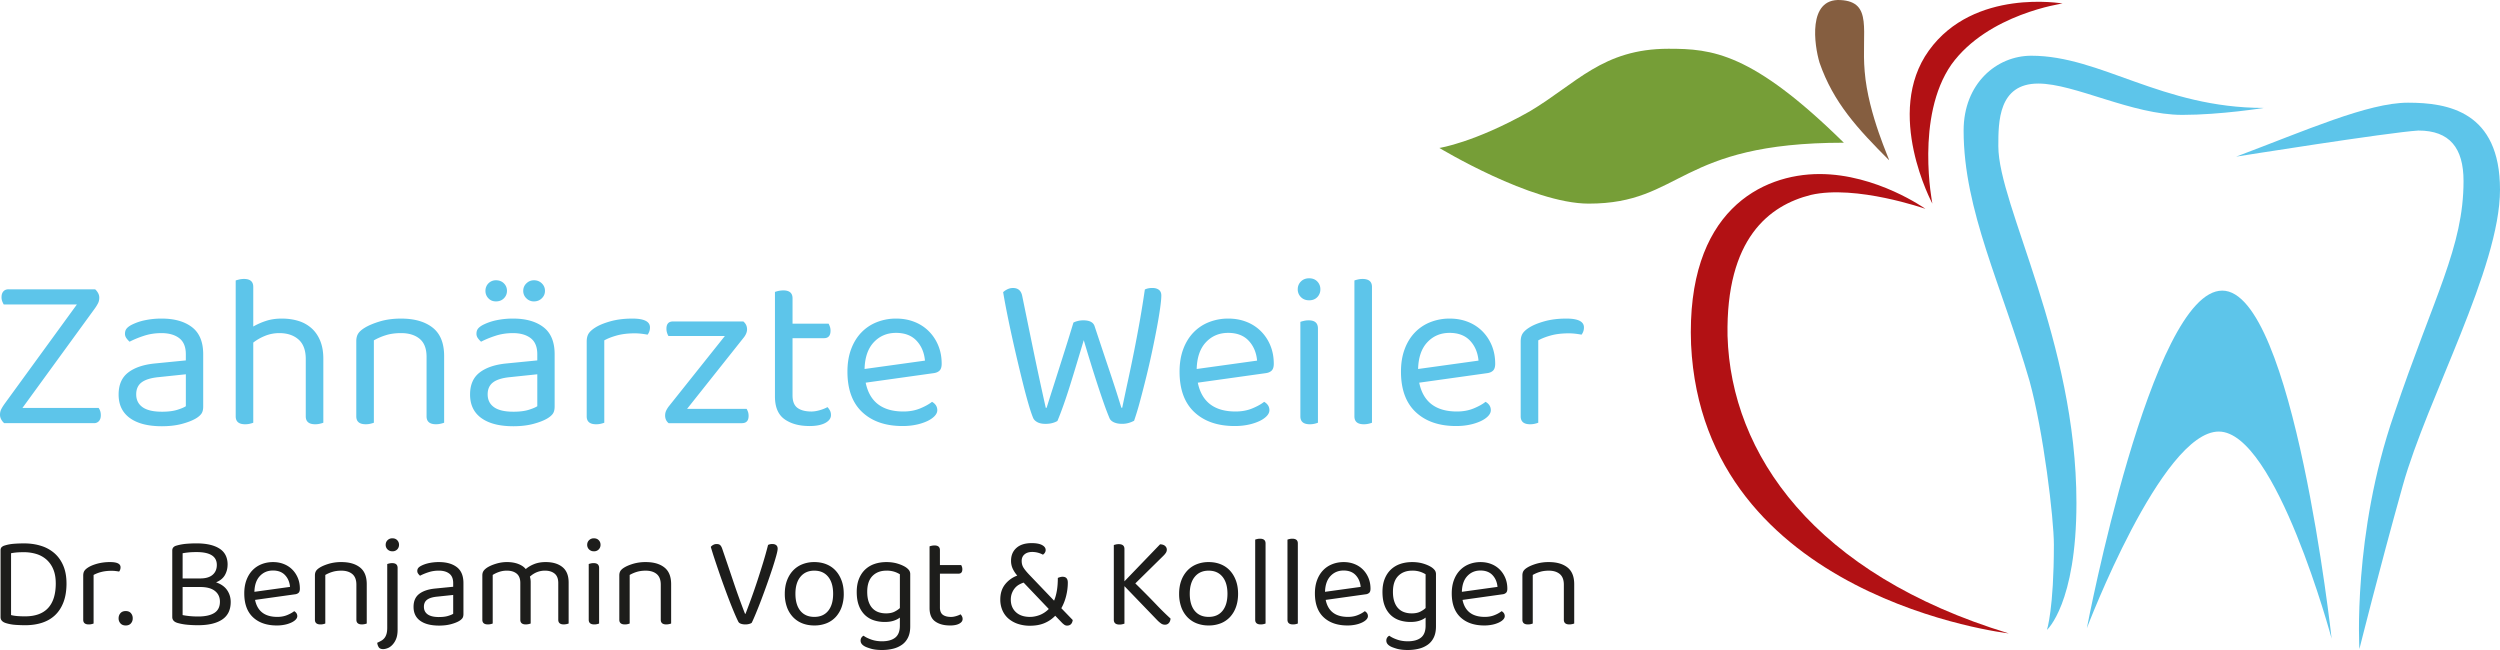
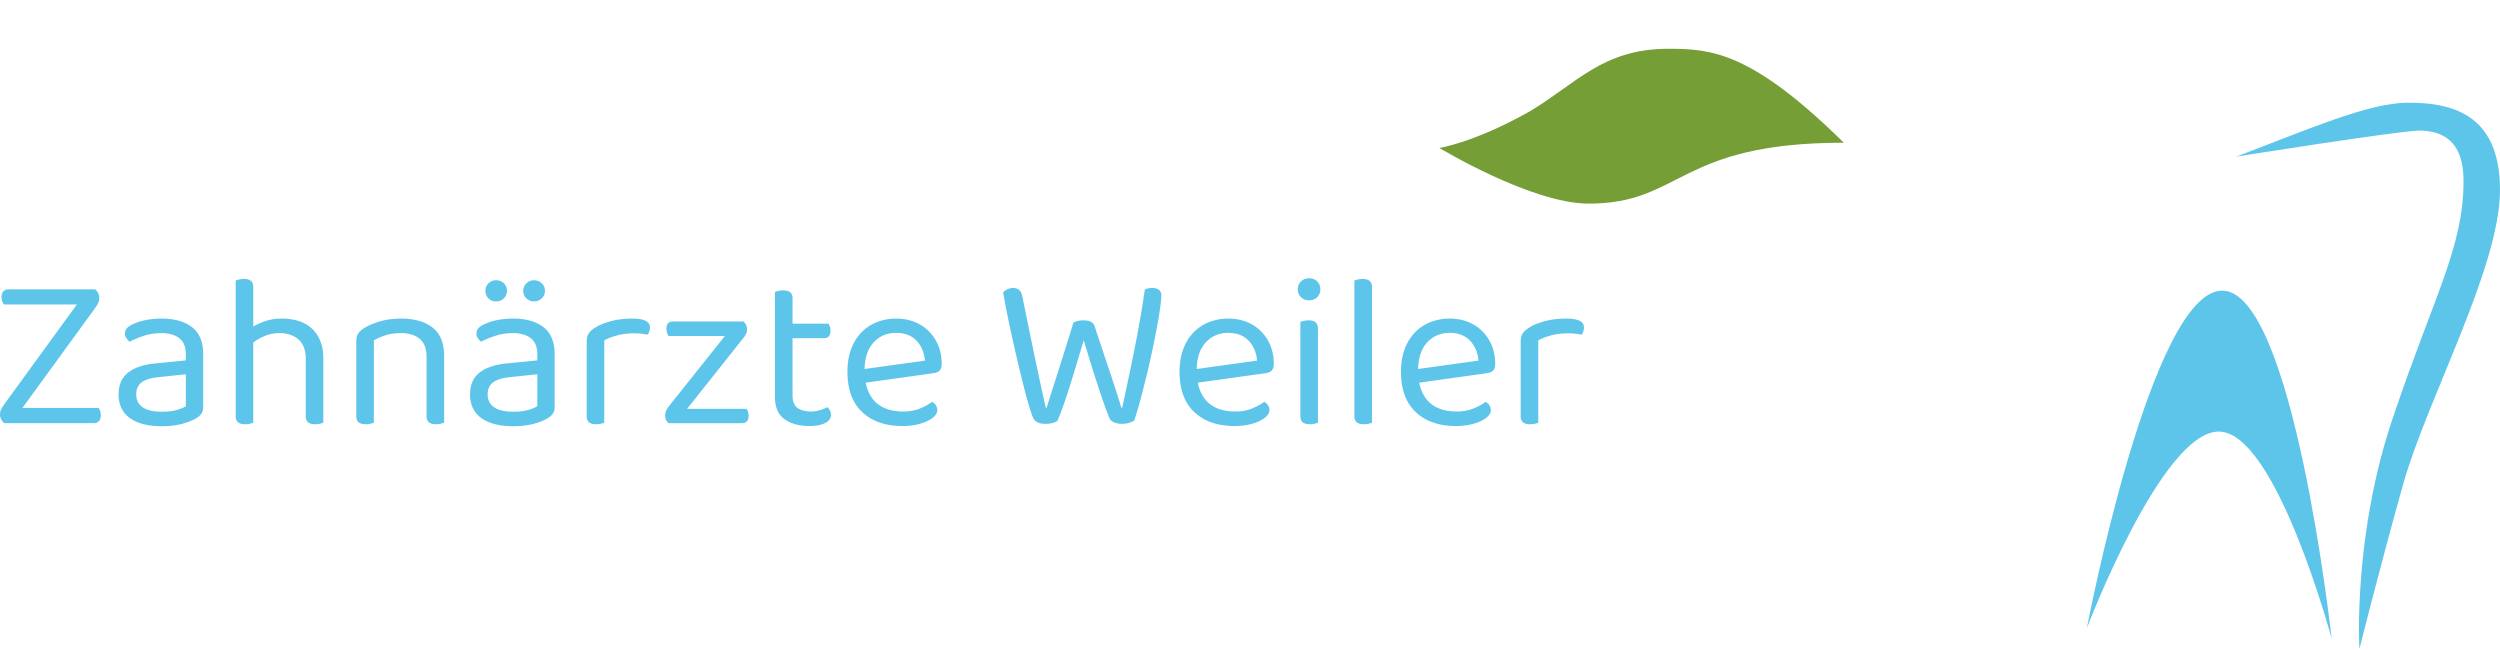
<svg xmlns="http://www.w3.org/2000/svg" width="300" height="78" fill="none" viewBox="0 0 300 78">
  <path fill="#5dc5ea" d="M268.338 18.796c8.331-3.13 15.831-6.473 20.621-6.473S300 13.367 300 22.763s-8.749 25.055-11.665 35.496c-2.917 10.44-5.208 19.627-5.208 19.627s-.833-13.78 4.166-28.187c4.791-14.199 8.331-20.045 8.331-27.979 0-3.968-1.666-6.055-5.416-6.055-3.541.21-21.872 3.131-21.872 3.131M279.795 76.634s-4.584-41.76-13.124-41.76-16.248 40.507-16.248 40.507 8.957-23.594 15.831-23.594 13.541 24.847 13.541 24.847" />
-   <path fill="#5dc5ea" d="M245.633 75.59s.833-2.505.833-10.23c0-3.132-1.251-13.573-2.917-19.628-3.332-11.484-7.915-20.462-7.915-30.067 0-5.638 3.957-8.978 8.124-8.978 8.333 0 15.622 6.264 27.912 6.264 0 0-5.207.835-9.79.835-6.041 0-12.915-3.759-17.289-3.759-4.792 0-4.792 4.594-4.792 7.518 0 7.099 9.373 23.386 9.373 42.802 0 12.11-3.541 15.243-3.541 15.243" />
-   <path fill="#b21114" d="M241.05 76.008s-36.661-4.175-38.121-34.66c-.624-16.078 8.54-20.463 15.414-20.463s12.708 4.176 12.708 4.176-8.333-2.924-13.748-1.67c-4.999 1.253-10.206 5.22-9.999 16.912.416 14.199 10.415 28.606 33.746 35.704M231.885 24.435s-5.832-10.858-.417-18.374c5.416-7.518 16.04-5.639 16.04-5.639s-8.958 1.254-13.332 7.309c-4.374 6.264-2.291 16.704-2.291 16.704" />
-   <path fill="#855e40" d="M226.678 19.215c.208.209-2.5-5.43-2.917-10.65-.416-4.802 1.042-8.352-2.917-8.56s-3.124 5.43-2.499 7.518c1.666 4.803 4.583 7.935 8.333 11.693" />
  <path fill="#769e37" d="M200.223 5.851c5.207 0 9.999.419 21.039 11.275-19.997 0-19.373 7.309-30.621 7.309-6.874 0-17.915-6.681-17.915-6.681s4.166-.626 10.833-4.385c5.624-3.34 8.748-7.518 16.664-7.518" />
  <path fill="#5dc5ea" d="M11.77 35.165q.145.265.144.555-.002.37-.144.66a5 5 0 0 1-.408.66L2.69 48.956h9.146q.106.132.184.356.078.225.078.516 0 .45-.224.7a.75.75 0 0 1-.592.25H.502a1.6 1.6 0 0 1-.356-.449A1.14 1.14 0 0 1 0 49.774q0-.369.146-.66.145-.291.408-.66l8.672-11.916H.448a3 3 0 0 1-.172-.357 1.4 1.4 0 0 1-.092-.515q0-.449.224-.7t.62-.25h10.386q.211.185.356.449M19.402 38.23q2.292 0 3.637 1.03t1.345 3.25v6.261q0 .582-.225.886-.222.304-.672.568-.633.37-1.673.647-1.043.276-2.386.277-2.479 0-3.836-.978-1.358-.978-1.358-2.827 0-1.745 1.134-2.629 1.132-.885 3.19-1.096l3.742-.37v-.739q0-1.322-.79-1.928-.792-.608-2.136-.608-1.108 0-2.082.317-.975.316-1.74.714a2.5 2.5 0 0 1-.382-.424.88.88 0 0 1-.172-.529q0-.37.184-.607t.58-.45a6.4 6.4 0 0 1 1.634-.567 9.5 9.5 0 0 1 2.004-.198m.028 11.176q1.107 0 1.832-.224.724-.225 1.041-.437v-3.831l-3.268.343q-1.37.134-2.03.621-.657.489-.658 1.44 0 1.003.764 1.545.765.543 2.32.542M29.998 50.846q-.265.066-.58.066-1.135 0-1.134-.95V33.659q.131-.053.408-.118.276-.067.594-.066 1.107-.001 1.106.952v4.755a8.2 8.2 0 0 1 1.49-.661q.855-.291 1.937-.291c.722 0 1.41.097 2.017.29a4.2 4.2 0 0 1 1.568.886q.658.596 1.028 1.506.368.912.368 2.127v7.688a3 3 0 0 1-.408.119 2.4 2.4 0 0 1-.566.066q-1.135 0-1.134-.95v-6.87q0-1.586-.87-2.352t-2.294-.766a4.5 4.5 0 0 0-1.726.33q-.805.33-1.41.807v9.616q-.132.054-.396.119M50.36 40.66q-.831-.687-2.228-.687-1.055 0-1.872.264a7 7 0 0 0-1.396.607v9.882q-.133.053-.396.118a2.4 2.4 0 0 1-.58.066q-1.133 0-1.134-.95v-9.01q0-.554.224-.911.223-.357.778-.7.685-.423 1.818-.766t2.556-.343q2.399 0 3.782 1.083 1.383 1.085 1.384 3.408v8.005a3 3 0 0 1-.408.118 2.5 2.5 0 0 1-.566.066q-1.135 0-1.134-.95v-7.135q0-1.478-.83-2.167M61.575 38.23q2.294 0 3.638 1.03t1.344 3.25v6.261q0 .582-.224.886-.225.304-.672.568-.633.37-1.674.647-1.042.276-2.386.277-2.478 0-3.835-.978-1.358-.978-1.358-2.827 0-1.745 1.134-2.629 1.132-.885 3.19-1.096l3.743-.37v-.739q0-1.322-.79-1.928-.791-.608-2.134-.608-1.108 0-2.082.317-.975.316-1.74.714a2.5 2.5 0 0 1-.382-.424.88.88 0 0 1-.172-.529q0-.37.184-.607t.58-.45a6.5 6.5 0 0 1 1.634-.567 9.5 9.5 0 0 1 2.004-.198m-.74-3.33q.001.528-.37.898-.368.37-.947.371c-.386 0-.673-.123-.91-.37a1.25 1.25 0 0 1-.356-.899 1.245 1.245 0 0 1 1.266-1.268c.37 0 .702.123.948.37q.369.37.37.898m.764 14.506q1.108 0 1.833-.224.724-.225 1.041-.437v-3.831l-3.268.343q-1.37.132-2.03.621-.657.489-.658 1.44 0 1.003.764 1.545.765.543 2.32.542M65.397 34.9q0 .528-.382.898-.381.37-.936.371a1.23 1.23 0 0 1-.91-.37 1.2 1.2 0 0 1-.381-.899q0-.528.382-.898t.91-.37q.552 0 .935.37.382.37.382.898M72.514 50.727q-.132.054-.396.119-.265.066-.58.066-1.135 0-1.134-.95v-8.958q0-.606.224-.964.223-.356.752-.7.684-.45 1.858-.78 1.171-.33 2.65-.33 2.108 0 2.108 1.057 0 .265-.08.489-.079.223-.21.383a10 10 0 0 0-.686-.106 7 7 0 0 0-.844-.053q-1.212.001-2.134.25-.923.253-1.528.596zM79.816 49.855q-.001-.316.131-.593a2.8 2.8 0 0 1 .343-.542l6.695-8.401h-6.774a2 2 0 0 1-.158-.357 1.6 1.6 0 0 1-.08-.516q0-.87.79-.871h8.435q.449.37.448.95 0 .529-.5 1.11l-6.696 8.428h7.144q.079.134.158.343.079.213.08.503-.001.873-.818.872h-8.778q-.421-.343-.422-.924M97.133 51.123q-1.845 0-2.992-.82-1.146-.82-1.146-2.72v-12.55a3 3 0 0 1 1.002-.185q1.107 0 1.108.95v3.04h4.322q.079.132.158.356.079.225.079.49 0 .899-.79.898h-3.77v6.87q0 1.056.592 1.493.593.436 1.674.437.448 0 1.002-.159.553-.159.922-.37.158.159.29.396t.132.556q0 .58-.686.95t-1.898.37M103.881 45.918q.712 3.463 4.534 3.462 1.107 0 2.004-.37.895-.37 1.424-.792.632.368.632 1.004 0 .37-.33.713-.329.344-.896.608a6 6 0 0 1-1.318.423q-.751.159-1.622.158-3.058 0-4.836-1.664-1.78-1.664-1.78-4.861 0-1.507.436-2.682.435-1.176 1.212-1.995a5.2 5.2 0 0 1 1.858-1.255 6.2 6.2 0 0 1 2.346-.437q1.185 0 2.188.397a5 5 0 0 1 1.726 1.122 5.2 5.2 0 0 1 1.134 1.718q.409.992.408 2.18 0 .582-.264.832-.263.251-.738.304l-8.118 1.137zm3.637-5.972q-1.61.001-2.662 1.123-1.055 1.124-1.108 3.21l7.248-1.005q-.132-1.452-1.014-2.391-.883-.938-2.464-.938M128.816 38.705a2.5 2.5 0 0 1 .514-.184q.302-.08.672-.08 1.107 0 1.344.687l.896 2.695q.422 1.268.818 2.444t.764 2.311.738 2.351h.106q.368-1.77.738-3.474.368-1.703.711-3.434.343-1.73.66-3.514.316-1.784.606-3.765.37-.185.896-.185.5 0 .79.225.29.224.29.674 0 .502-.144 1.531a51 51 0 0 1-.396 2.366q-.25 1.334-.58 2.88a95 95 0 0 1-.698 3.04q-.368 1.492-.738 2.866a34 34 0 0 1-.712 2.352 3.4 3.4 0 0 1-.606.25 2.8 2.8 0 0 1-.844.119q-.579 0-.975-.185-.395-.184-.528-.501a32 32 0 0 1-.66-1.73q-.368-1.044-.778-2.3-.409-1.254-.83-2.616-.422-1.36-.818-2.708-.395 1.32-.818 2.722-.421 1.4-.83 2.708t-.804 2.418-.711 1.85a2.4 2.4 0 0 1-.58.239q-.37.106-.844.106-.606 0-.976-.199-.37-.198-.5-.489-.238-.554-.54-1.585a61 61 0 0 1-.633-2.338 203 203 0 0 1-.685-2.815 192 192 0 0 1-.686-2.998q-.33-1.493-.606-2.881a81 81 0 0 1-.462-2.496q.185-.186.5-.343a1.5 1.5 0 0 1 .686-.159q.922 0 1.108.979.342 1.664.658 3.21t.646 3.143q.329 1.599.698 3.316.369 1.718.818 3.725h.106q.368-1.188.712-2.26l.711-2.233.804-2.536q.435-1.372.989-3.197M143.735 45.918q.712 3.463 4.534 3.462 1.107 0 2.004-.37.895-.37 1.424-.792.632.368.632 1.004 0 .37-.33.713-.329.344-.896.608a6 6 0 0 1-1.318.423q-.751.159-1.622.158-3.058 0-4.836-1.664-1.78-1.664-1.78-4.861 0-1.507.435-2.682.434-1.176 1.212-1.995a5.2 5.2 0 0 1 1.858-1.255 6.2 6.2 0 0 1 2.346-.437q1.185 0 2.188.397a5 5 0 0 1 1.726 1.122 5.2 5.2 0 0 1 1.134 1.718q.407.992.408 2.18 0 .582-.264.832-.264.251-.738.304l-8.118 1.137zm3.638-5.972q-1.608.001-2.662 1.123-1.054 1.124-1.108 3.21l7.249-1.005q-.132-1.452-1.015-2.391-.883-.938-2.464-.938M155.729 34.716q0-.555.382-.938.383-.384.988-.383.606 0 .976.383a1.3 1.3 0 0 1 .368.938 1.3 1.3 0 0 1-.368.938q-.37.383-.976.383t-.988-.383a1.28 1.28 0 0 1-.382-.938m2.424 16.011a3 3 0 0 1-.395.119 2.4 2.4 0 0 1-.58.066q-1.135 0-1.134-.95V38.627q.131-.054.408-.119.276-.066.594-.066 1.107 0 1.107.978V50.73zM164.243 50.846q-.264.066-.58.066-1.134 0-1.134-.95V33.659a3 3 0 0 1 .408-.118q.277-.067.567-.066 1.132-.001 1.133.952v16.302a3 3 0 0 1-.395.118M170.305 45.918q.712 3.463 4.534 3.462 1.107 0 2.004-.37.895-.37 1.424-.792.632.368.632 1.004 0 .37-.33.713-.329.344-.896.608a6 6 0 0 1-1.318.423q-.751.159-1.622.158-3.058 0-4.836-1.664-1.78-1.664-1.78-4.861 0-1.507.435-2.682.433-1.176 1.212-1.995a5.2 5.2 0 0 1 1.858-1.255 6.2 6.2 0 0 1 2.346-.437q1.185 0 2.188.397a5 5 0 0 1 1.726 1.122q.724.727 1.134 1.718.407.992.408 2.18 0 .582-.264.832-.265.251-.738.304l-8.118 1.137zm3.638-5.972q-1.608.001-2.662 1.123-1.054 1.124-1.108 3.21l7.248-1.005q-.131-1.452-1.014-2.391-.883-.938-2.464-.938M184.591 50.727a3 3 0 0 1-.396.119 2.4 2.4 0 0 1-.58.066q-1.133 0-1.133-.95v-8.958q0-.606.224-.964.222-.356.751-.7.686-.45 1.859-.78 1.17-.33 2.649-.33 2.109 0 2.108 1.057 0 .265-.079.489-.08.223-.211.383a10 10 0 0 0-.685-.106 7 7 0 0 0-.844-.053q-1.214.001-2.135.25-.922.253-1.528.596z" />
-   <path fill="#1d1d1b" d="M7.981 70.006q0 1.279-.35 2.22c-.233.63-.564 1.15-.995 1.568q-.645.623-1.562.927-.918.305-2.053.305-.498 0-1.12-.039a5.1 5.1 0 0 1-1.181-.21q-.654-.203-.654-.717v-8.011q0-.25.124-.382a.86.86 0 0 1 .388-.21q.482-.155 1.088-.204.606-.046 1.214-.046 1.134 0 2.076.305a4.4 4.4 0 0 1 1.61.904q.668.6 1.041 1.496.373.898.373 2.097m-1.289-.003q0-.998-.304-1.707a3.16 3.16 0 0 0-.824-1.162 3.3 3.3 0 0 0-1.212-.662 5.1 5.1 0 0 0-1.485-.211q-.498 0-.862.03-.366.033-.677.094v7.42q.373.094.801.124.427.031.88.03 1.834.001 2.76-.997.924-.997.925-2.962M11.231 74.823a2 2 0 0 1-.233.07 1.4 1.4 0 0 1-.342.039q-.67 0-.67-.562v-5.284q0-.359.133-.57.131-.21.443-.411.405-.265 1.096-.46a5.8 5.8 0 0 1 1.563-.195q1.244 0 1.245.623 0 .156-.048.289a.7.7 0 0 1-.124.226 6 6 0 0 0-.404-.062 4 4 0 0 0-.497-.03q-.716 0-1.26.147a4 4 0 0 0-.902.35zM14.232 74.2q0-.374.226-.623.225-.25.629-.25.403 0 .621.25a.9.9 0 0 1 .218.623.87.87 0 0 1-.218.607q-.218.25-.621.25-.404 0-.63-.25a.87.87 0 0 1-.225-.607M27.31 67.762q0 .67-.318 1.24-.32.57-1.065.88.885.298 1.323.928.435.632.435 1.426 0 1.419-1.018 2.104-1.02.685-2.9.686-.654 0-1.268-.056a6.5 6.5 0 0 1-1.173-.21q-.654-.187-.654-.717v-7.98q-.001-.453.514-.593a6 6 0 0 1 1.12-.21 14 14 0 0 1 1.29-.054q1.757 0 2.738.623.98.623.98 1.933m-5.4 1.652h2.115q.98-.001 1.485-.437t.505-1.184q0-1.544-2.426-1.543-.544.001-.94.038-.397.04-.738.102zm0 4.395q.375.078.863.125.49.046.986.046 1.29 0 1.96-.43.668-.427.669-1.348 0-.81-.599-1.286-.597-.475-1.764-.475h-2.114zM30.607 71.985q.418 2.042 2.674 2.042.653 0 1.181-.218.529-.218.84-.468.372.22.373.593 0 .219-.195.421-.194.203-.53.358a3.5 3.5 0 0 1-.778.25 4.6 4.6 0 0 1-.955.093q-1.805 0-2.854-.98-1.05-.983-1.05-2.87 0-.887.256-1.582t.715-1.176q.458-.484 1.097-.74.638-.256 1.384-.257.7 0 1.29.234.592.233 1.02.663.427.429.668 1.013.242.585.241 1.286 0 .344-.155.49a.74.74 0 0 1-.435.18l-4.789.671zm2.146-3.522q-.949 0-1.571.663-.621.662-.654 1.893l4.276-.592q-.078-.856-.598-1.41-.52-.555-1.454-.554M42.278 68.885q-.49-.406-1.313-.405-.621 0-1.105.155a4 4 0 0 0-.824.359v5.829a2 2 0 0 1-.233.07 1.4 1.4 0 0 1-.342.039q-.67 0-.67-.562v-5.315q0-.327.133-.538.13-.21.459-.412.405-.25 1.072-.452a5.2 5.2 0 0 1 1.508-.203q1.416 0 2.231.64.817.638.816 2.01v4.723a1.8 1.8 0 0 1-.575.109q-.668 0-.669-.562v-4.208q0-.87-.49-1.278M45.272 77.13a5 5 0 0 0 .505-.257q.225-.135.372-.328.149-.194.233-.483.086-.288.086-.74v-7.637q.078-.031.241-.07.165-.04.35-.04.654 0 .654.577v7.404q0 .686-.187 1.13a2.2 2.2 0 0 1-.46.717q-.27.274-.567.382-.294.108-.514.109-.388 0-.537-.226a1.2 1.2 0 0 1-.18-.539m1.013-11.753q0-.328.226-.553a.79.79 0 0 1 .583-.226q.357 0 .575.226.219.225.218.553a.77.77 0 0 1-.218.554.76.76 0 0 1-.575.226.8.8 0 0 1-.583-.226.75.75 0 0 1-.226-.554M52.673 67.45q1.352 0 2.147.607.794.608.793 1.918v3.694q0 .345-.132.521-.133.18-.396.336-.373.218-.988.381-.616.164-1.407.163-1.462 0-2.263-.577-.8-.576-.8-1.667 0-1.029.668-1.55.669-.521 1.881-.647l2.208-.219v-.437q0-.779-.466-1.138t-1.26-.358q-.654-.001-1.23.188a6.7 6.7 0 0 0-1.026.421 1.5 1.5 0 0 1-.225-.25.52.52 0 0 1-.101-.311.56.56 0 0 1 .109-.359q.109-.14.342-.264.42-.219.963-.335a5.6 5.6 0 0 1 1.182-.117m.017 6.593q.652 0 1.08-.133.428-.131.614-.256v-2.26l-1.93.203q-.808.079-1.196.367-.389.288-.388.848 0 .593.451.913.45.32 1.369.32M66.559 68.837q-.436-.359-1.166-.359-1.01 0-1.805.717a2.3 2.3 0 0 1 .094.67v4.958a1.8 1.8 0 0 1-.575.109q-.67 0-.67-.562v-4.41q0-.764-.435-1.123t-1.181-.359q-.498 0-.941.156a3.5 3.5 0 0 0-.755.358v5.829q-.078.033-.233.07a1.4 1.4 0 0 1-.342.04q-.67 0-.67-.562v-5.315q0-.312.133-.522.13-.21.459-.429.42-.265 1.064-.46.645-.194 1.298-.195.763 0 1.354.226.591.227.902.615.404-.357 1.01-.6.606-.24 1.385-.24 1.26 0 2.005.599.746.6.746 1.847v4.926a1.8 1.8 0 0 1-.576.11q-.669 0-.668-.562v-4.411q0-.764-.436-1.123M70.462 65.376q0-.328.226-.553a.8.8 0 0 1 .583-.226q.357 0 .575.226.219.225.218.553a.77.77 0 0 1-.218.554.76.76 0 0 1-.575.226.8.8 0 0 1-.583-.226.75.75 0 0 1-.226-.554m1.43 9.447a2 2 0 0 1-.233.07 1.4 1.4 0 0 1-.342.039q-.67 0-.67-.562v-6.687q.079-.03.242-.07a1.5 1.5 0 0 1 .35-.039q.653 0 .653.577zM78.804 68.885q-.49-.406-1.313-.405-.621 0-1.105.155a4 4 0 0 0-.824.359v5.829a2 2 0 0 1-.233.07 1.4 1.4 0 0 1-.342.039q-.67 0-.67-.562v-5.315q0-.327.133-.538.13-.21.459-.412.405-.25 1.072-.452a5.2 5.2 0 0 1 1.508-.203q1.416 0 2.231.64.817.638.817 2.01v4.723a1.8 1.8 0 0 1-.576.109q-.669 0-.669-.562v-4.208q0-.87-.49-1.278M90.21 74.729q-.078.078-.296.14a1.8 1.8 0 0 1-.481.063q-.296-.001-.53-.086-.233-.086-.311-.257-.203-.405-.474-1.044a47 47 0 0 1-.576-1.426 92 92 0 0 1-.621-1.66 88 88 0 0 1-.614-1.73q-.294-.855-.56-1.66a43 43 0 0 1-.451-1.442.9.9 0 0 1 .28-.234.8.8 0 0 1 .42-.109q.295 0 .435.14t.234.421a631 631 0 0 1 1.338 3.944 88 88 0 0 0 1.399 3.865h.061q.343-.888.708-1.894.364-1.004.715-2.073.349-1.068.684-2.159.334-1.092.598-2.135a1.1 1.1 0 0 1 .53-.109q.28 0 .45.14.171.14.171.421 0 .234-.18.882-.179.646-.458 1.504a94.555 94.555 0 0 1-1.321 3.725 57 57 0 0 1-.654 1.652q-.31.748-.497 1.122M101.251 71.253a4.7 4.7 0 0 1-.248 1.575 3.5 3.5 0 0 1-.707 1.2 3.05 3.05 0 0 1-1.113.764 3.9 3.9 0 0 1-1.462.264q-.808 0-1.462-.264a3.1 3.1 0 0 1-1.12-.765 3.4 3.4 0 0 1-.715-1.2 4.7 4.7 0 0 1-.249-1.574q0-.874.256-1.575.258-.7.723-1.2a3.1 3.1 0 0 1 1.12-.764 3.8 3.8 0 0 1 1.447-.264q.795 0 1.445.264.653.264 1.113.764.458.5.715 1.2.256.701.256 1.575m-3.529-2.775q-1.059 0-1.663.733-.606.732-.606 2.042c0 .873.2 1.567.598 2.05q.598.724 1.672.724t1.664-.732q.59-.731.59-2.042t-.598-2.043q-.598-.73-1.656-.731M107.984 74.106q-.264.219-.723.374-.459.156-1.097.155-.684 0-1.29-.195a2.8 2.8 0 0 1-1.065-.623 3 3 0 0 1-.73-1.115q-.272-.686-.272-1.667 0-.89.264-1.558.265-.67.738-1.123a3.1 3.1 0 0 1 1.128-.678q.653-.226 1.447-.226.715 0 1.313.18.599.18 1.004.444.233.158.38.35a.77.77 0 0 1 .147.476v6.265q0 .78-.256 1.317t-.715.872a3.1 3.1 0 0 1-1.08.49 5.5 5.5 0 0 1-1.338.156q-.793 0-1.346-.163-.552-.165-.754-.29-.468-.265-.467-.67a.64.64 0 0 1 .358-.592q.326.25.917.46.59.21 1.291.21 1.041 0 1.594-.444.552-.444.552-1.425v-.983zm-1.678-.5q.62 0 1.018-.195.396-.196.662-.445v-4.052a3 3 0 0 0-.662-.305 3 3 0 0 0-.94-.132q-1.058 0-1.688.64t-.629 1.9q0 .701.172 1.193.17.491.474.802t.715.453q.413.14.879.14M113.988 75.056q-1.089 0-1.765-.483-.676-.481-.676-1.605v-7.404a1.8 1.8 0 0 1 .59-.11q.654.001.654.562v1.793h2.55q.047.078.094.211.046.134.046.29 0 .53-.467.53h-2.223v4.052q0 .624.35.882.35.256.988.257.264 0 .591-.094t.544-.219q.094.093.171.234a.67.67 0 0 1 .078.328q0 .343-.404.561t-1.12.218M128.044 75.072a.55.55 0 0 1-.312-.094 2 2 0 0 1-.311-.265l-.793-.825a3.8 3.8 0 0 1-1.26.871q-.746.328-1.772.328a4.5 4.5 0 0 1-1.462-.226 3.4 3.4 0 0 1-1.12-.63q-.468-.405-.723-.991a3.2 3.2 0 0 1-.256-1.301q0-1.091.575-1.816a3.3 3.3 0 0 1 1.462-1.052 3.6 3.6 0 0 1-.56-.857 2.25 2.25 0 0 1-.187-.92q0-.966.646-1.542.645-.577 1.827-.577.825 0 1.252.234.428.233.428.592a.58.58 0 0 1-.101.335.8.8 0 0 1-.225.226 2.7 2.7 0 0 0-1.275-.327q-.592-.001-.933.289-.343.288-.342.787c0 .332.082.608.248.857q.249.374.715.856l2.923 3.055q.216-.499.334-1.184.118-.686.117-1.543.14-.061.289-.102.147-.038.288-.038.621 0 .621.701 0 .796-.202 1.606a5.8 5.8 0 0 1-.576 1.466l1.369 1.418q-.094.67-.684.67m-4.431-1.046q.543 0 1.135-.218a3.1 3.1 0 0 0 1.105-.732l-3.017-3.164a3 3 0 0 0-.575.257q-.28.165-.49.422t-.342.6q-.131.342-.132.764 0 .934.614 1.504t1.703.569M134.933 70.333v4.505a4 4 0 0 1-.249.07 1.4 1.4 0 0 1-.342.04q-.684 0-.684-.578v-8.963q.078-.03.241-.07t.35-.039q.683 0 .684.577v3.882l4.276-4.442q.404.015.606.203.203.186.203.437 0 .203-.109.373-.109.173-.312.374l-3.358 3.305q1.415 1.387 2.448 2.47a33 33 0 0 0 1.78 1.753q-.03.344-.21.539a.6.6 0 0 1-.459.195.8.8 0 0 1-.474-.148 3.3 3.3 0 0 1-.428-.366l-3.965-4.115zM148.57 71.253q0 .872-.249 1.575a3.45 3.45 0 0 1-.707 1.2 3.05 3.05 0 0 1-1.112.764 3.9 3.9 0 0 1-1.463.264 3.9 3.9 0 0 1-1.462-.264 3.1 3.1 0 0 1-1.12-.765 3.4 3.4 0 0 1-.715-1.2 4.7 4.7 0 0 1-.248-1.574q0-.874.256-1.575a3.5 3.5 0 0 1 .723-1.2 3.1 3.1 0 0 1 1.12-.764 3.8 3.8 0 0 1 1.446-.264q.795 0 1.447.264.653.264 1.113.764.458.5.715 1.2.255.701.256 1.575m-3.529-2.775q-1.059 0-1.663.733-.606.732-.606 2.042c0 .873.199 1.567.598 2.05q.598.724 1.673.724 1.074 0 1.663-.732.59-.731.59-2.042t-.598-2.043q-.599-.73-1.655-.731M151.634 74.893a1.4 1.4 0 0 1-.342.039q-.67 0-.669-.562v-9.616q.078-.031.241-.071.164-.039.334-.039.668 0 .669.562v9.617a2 2 0 0 1-.233.07M155.507 74.893a1.4 1.4 0 0 1-.343.039q-.668 0-.668-.562v-9.616q.077-.031.24-.071.164-.039.335-.039.668 0 .669.562v9.617a2 2 0 0 1-.233.07M159.083 71.985q.419 2.042 2.674 2.042.655 0 1.182-.218a3.5 3.5 0 0 0 .839-.468q.373.22.373.593 0 .219-.195.421-.194.203-.529.358a3.5 3.5 0 0 1-.778.25 4.6 4.6 0 0 1-.956.093q-1.804 0-2.854-.98-1.049-.983-1.049-2.87 0-.887.256-1.582t.715-1.176q.457-.484 1.097-.74.638-.256 1.384-.257.699 0 1.29.234.592.233 1.019.663.428.429.669 1.013.241.585.241 1.286 0 .344-.155.49a.74.74 0 0 1-.436.18l-4.788.671zm2.145-3.522q-.947 0-1.571.663-.621.662-.654 1.893l4.277-.592q-.079-.856-.599-1.41-.52-.555-1.454-.554M171.072 74.106q-.264.219-.722.374-.46.156-1.097.155-.685 0-1.291-.195a2.8 2.8 0 0 1-1.065-.623 3 3 0 0 1-.73-1.115q-.271-.686-.271-1.667 0-.89.263-1.558.265-.67.738-1.123a3.1 3.1 0 0 1 1.128-.678q.654-.226 1.447-.226.715 0 1.313.18.599.18 1.004.444.233.158.38.35.148.197.148.476v6.265q0 .78-.257 1.317-.255.537-.715.872a3.1 3.1 0 0 1-1.08.49q-.621.156-1.338.156-.793 0-1.345-.163-.552-.165-.755-.29-.468-.265-.467-.67a.63.63 0 0 1 .358-.592q.326.25.917.46.592.21 1.291.21 1.042 0 1.594-.444t.552-1.425v-.983zm-1.68-.5q.623 0 1.019-.195.397-.196.661-.445v-4.052a3 3 0 0 0-.661-.305 3 3 0 0 0-.941-.132q-1.057 0-1.687.64t-.629 1.9q-.001.701.172 1.193.17.491.474.802t.715.453.879.14M175.503 71.985q.42 2.042 2.675 2.042.654 0 1.181-.218a3.5 3.5 0 0 0 .839-.468q.373.22.373.593 0 .219-.195.421-.194.203-.529.358a3.5 3.5 0 0 1-.778.25 4.6 4.6 0 0 1-.956.093q-1.805 0-2.853-.98-1.05-.983-1.05-2.87 0-.887.256-1.582.257-.695.715-1.176a3.1 3.1 0 0 1 1.097-.74q.638-.256 1.384-.257.7 0 1.291.234a2.9 2.9 0 0 1 1.018.663q.428.429.669 1.013.241.585.241 1.286 0 .344-.155.49a.73.73 0 0 1-.435.18l-4.789.671zm2.147-3.522q-.948 0-1.571.663-.621.662-.654 1.893l4.276-.592q-.078-.856-.598-1.41-.52-.555-1.455-.554M187.174 68.885q-.49-.406-1.314-.405-.62 0-1.105.155a4 4 0 0 0-.824.359v5.829q-.078.031-.233.07a1.4 1.4 0 0 1-.342.039q-.669 0-.669-.562v-5.315q0-.327.132-.538.132-.21.459-.412.405-.25 1.072-.452a5.2 5.2 0 0 1 1.509-.203q1.415 0 2.231.64.816.638.816 2.01v4.723a1.8 1.8 0 0 1-.576.109q-.669 0-.669-.562v-4.208q0-.87-.489-1.278" />
</svg>